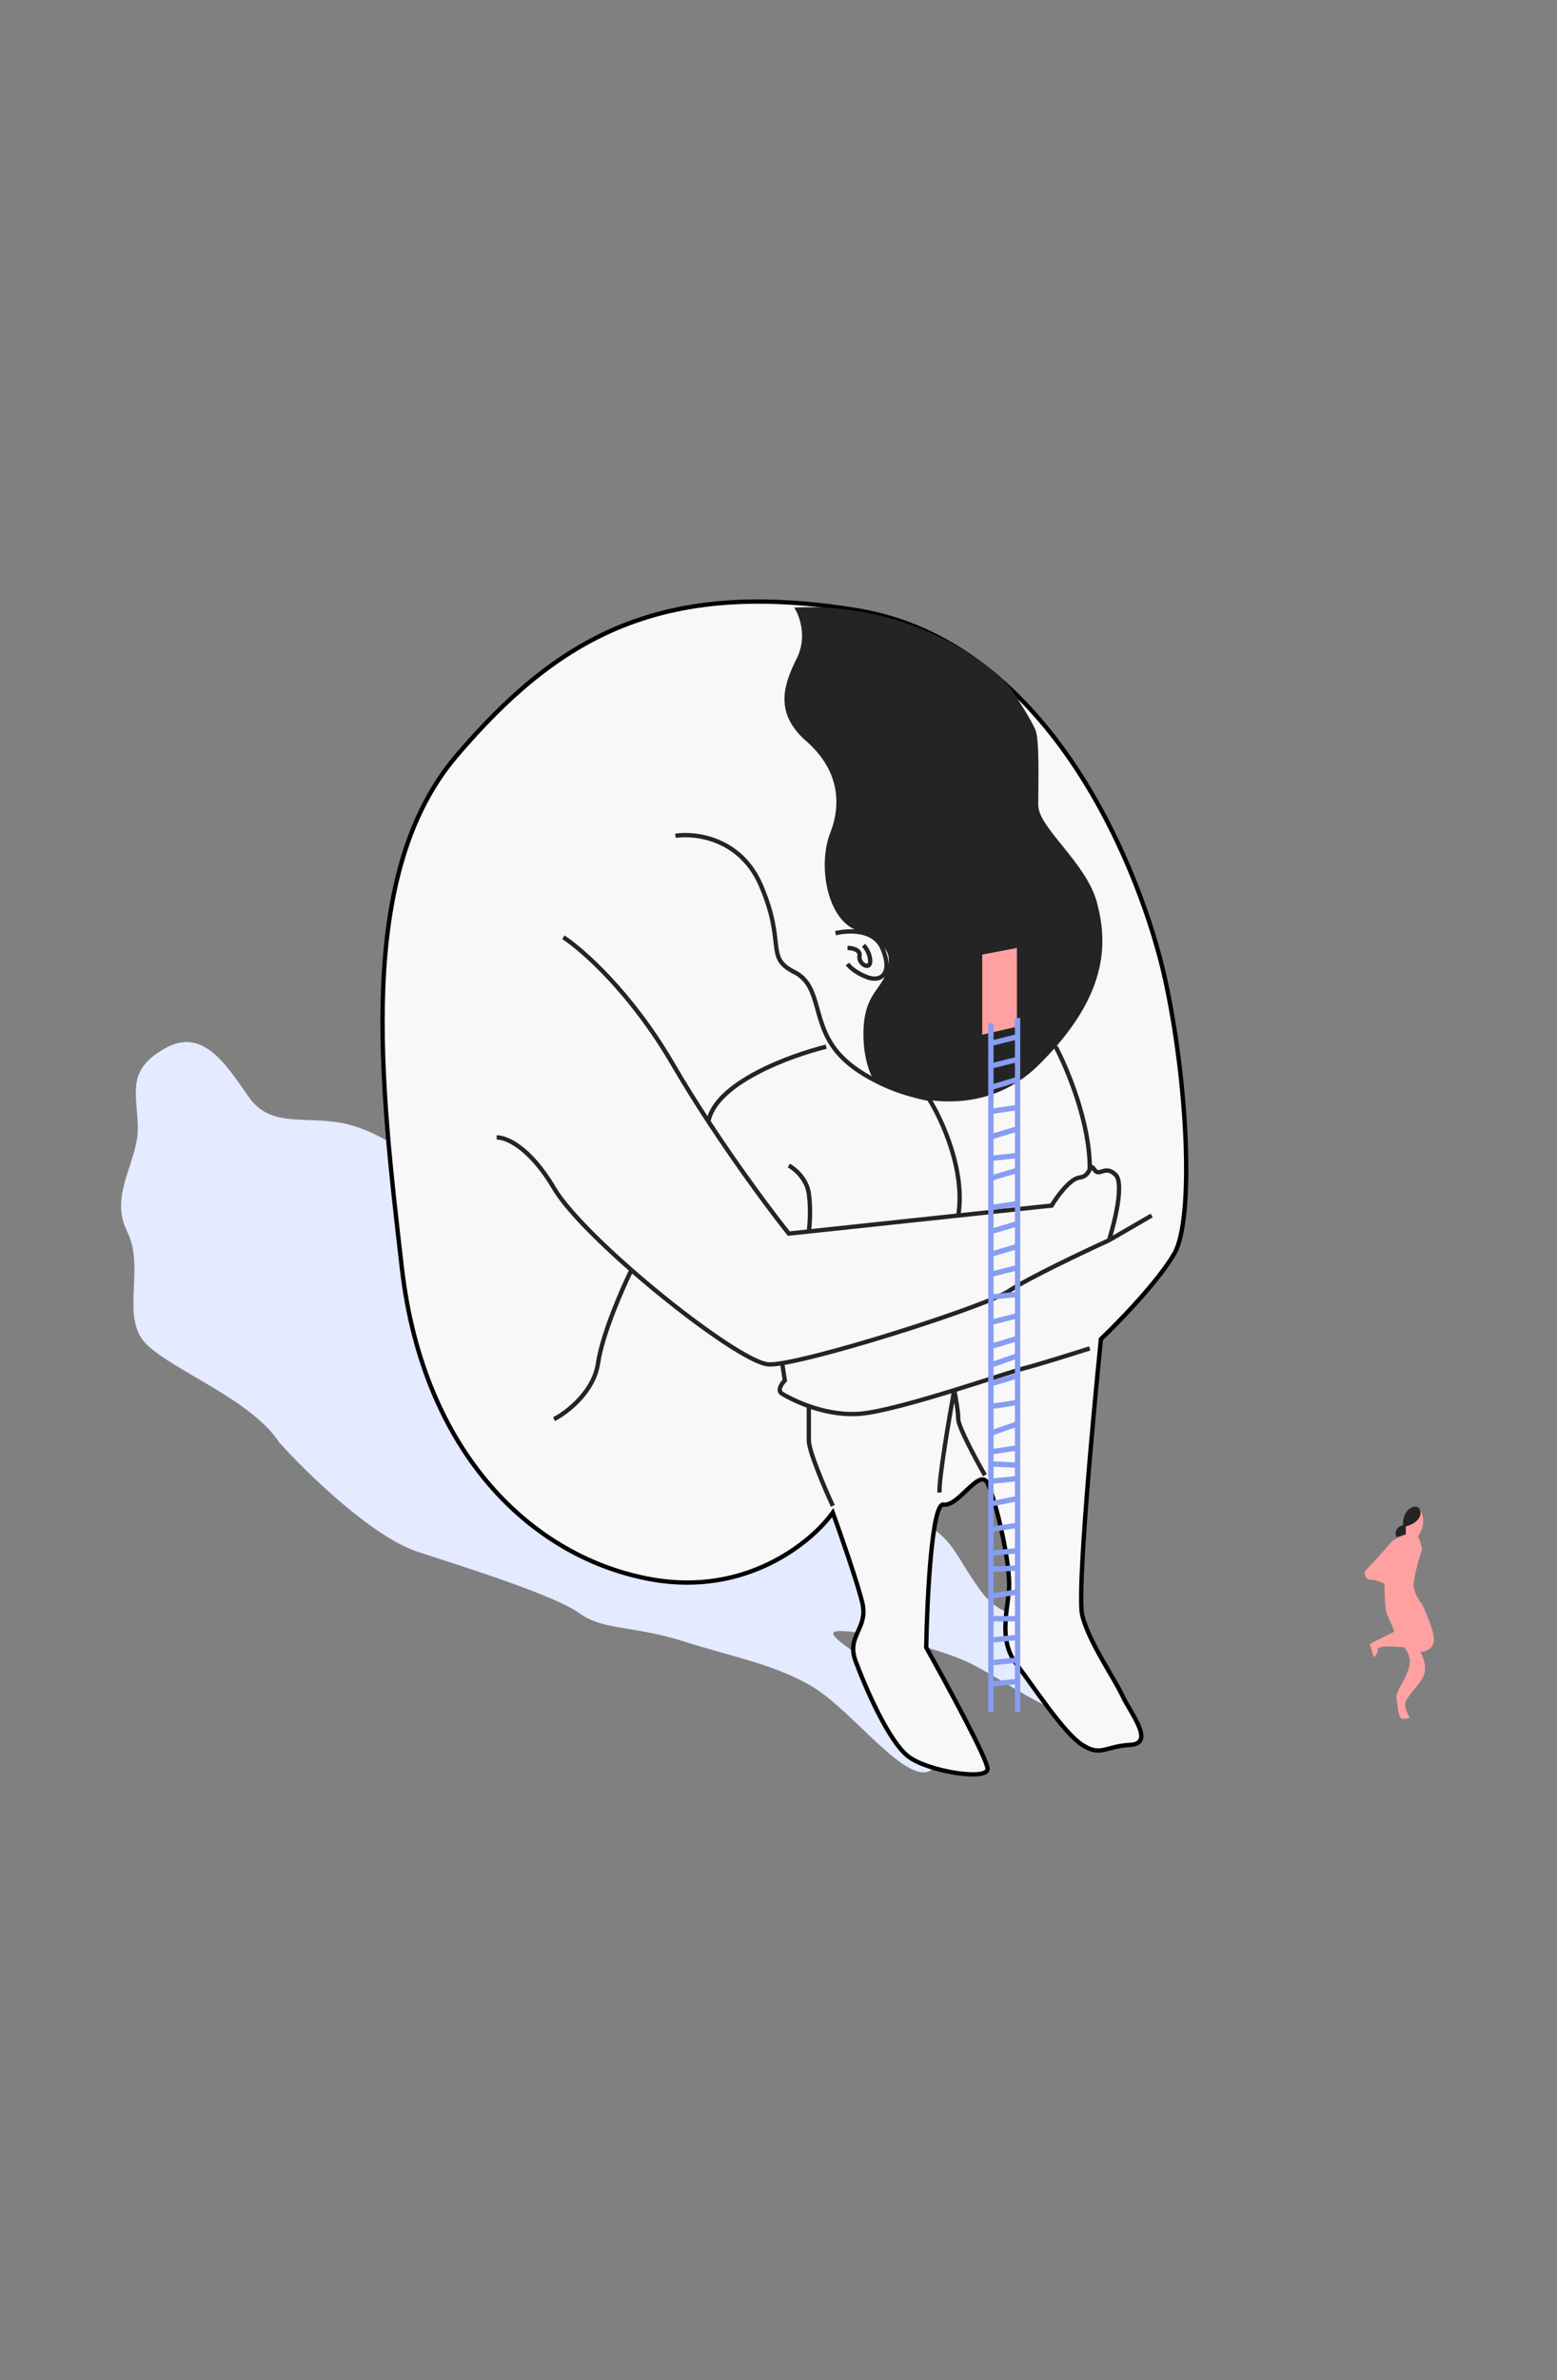
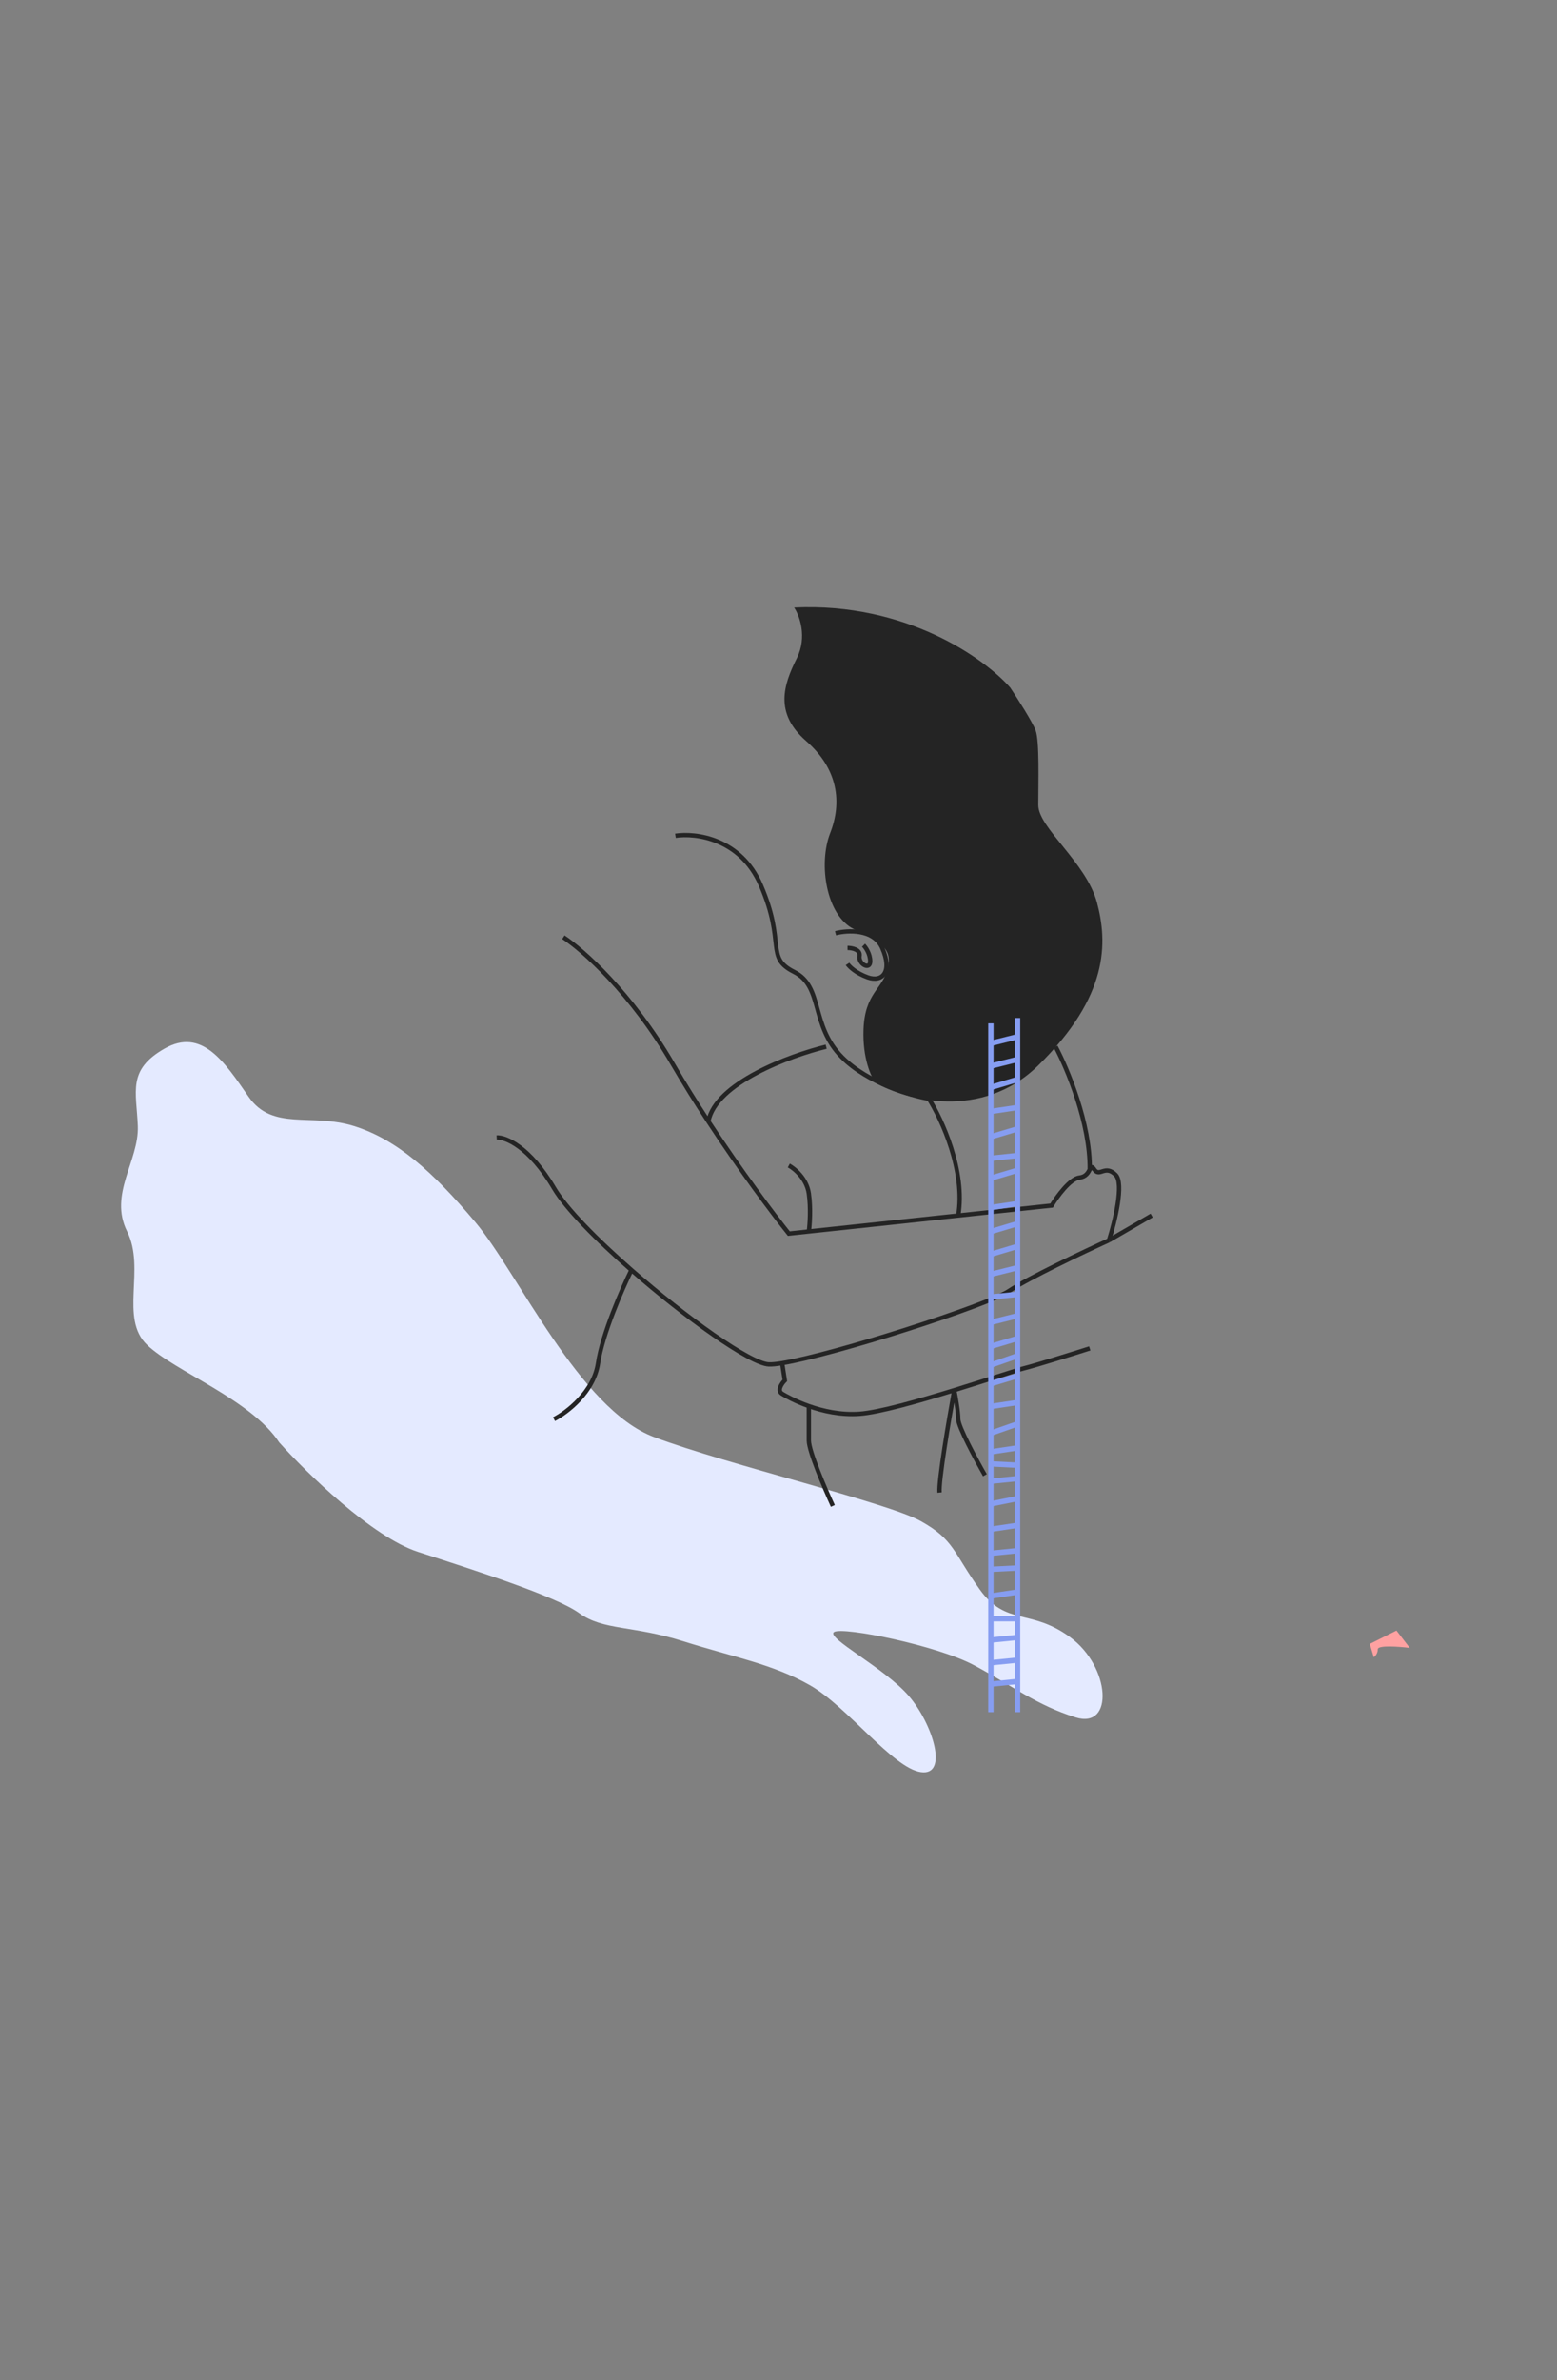
<svg xmlns="http://www.w3.org/2000/svg" width="360" height="550" viewBox="0 0 360 550" fill="none">
  <rect x="0" y="0" width="360" height="550" fill="#808080" stroke="none" />
  <path d="M96.639 358.584C86.028 355.13 70.832 340.283 64.56 333.292C58.083 323.421 40.502 316.944 34.024 310.776C27.547 304.607 33.716 293.194 29.398 284.558C25.08 275.921 32.174 268.21 31.865 260.19C31.557 252.171 29.398 247.236 38.034 242.301C46.671 237.366 51.914 245.385 57.466 253.405C63.018 261.424 71.963 257.106 81.833 260.19C91.704 263.275 100.032 270.678 109.902 282.398C119.772 294.119 133.96 325.581 151.233 332.058C168.506 338.535 205.211 347.172 212.922 351.49C220.633 355.808 220.325 358.584 226.494 367.221C232.663 375.857 238.215 371.539 247.468 378.325C256.721 385.11 257.647 399.607 248.702 396.831C239.757 394.055 233.896 389.429 225.26 384.802C216.624 380.175 195.032 375.857 192.873 377.091C190.714 378.325 204.594 385.419 210.146 391.896C215.698 398.374 219.4 410.403 212.922 409.478C206.445 408.552 195.958 394.364 187.321 389.429C178.685 384.494 169.74 382.951 158.019 379.25C146.298 375.549 139.512 376.782 133.96 372.773C128.408 368.763 109.902 362.902 96.639 358.584Z" fill="#E4EAFF" />
-   <path d="M150.606 364.931C172.567 368.879 187.722 356.295 192.554 349.509C194.302 354.341 198.106 365.239 199.34 370.174C200.882 376.343 195.638 377.885 197.798 383.746C199.957 389.606 205.509 402.561 210.135 405.954C214.762 409.347 228.334 411.506 228.334 408.73C228.334 406.509 218.875 389.092 214.145 380.661C214.351 369.455 215.441 347.164 218.155 347.658C221.548 348.275 226.483 339.021 228.334 342.723C230.184 346.424 233.886 361.846 233.269 367.707C232.652 373.567 231.11 379.428 235.119 384.671C239.129 389.915 245.915 400.402 250.233 403.178C254.551 405.954 255.477 403.486 261.337 403.178C267.198 402.869 261.337 395.775 259.486 391.765C257.636 387.756 251.775 379.428 250.233 373.259C248.999 368.324 252.598 328.637 254.551 309.411C258.664 305.504 267.814 296.086 271.516 289.67C276.142 281.651 274.6 249.881 269.357 226.131C264.113 202.381 243.447 148.403 198.106 141C152.765 133.598 129.015 147.169 105.573 174.621C82.131 202.072 87.992 250.19 92.927 293.063C97.862 335.937 123.154 359.996 150.606 364.931Z" fill="#F8F8F8" stroke="black" />
  <path d="M130.259 216.567C134.68 219.446 145.928 229.337 155.552 245.869C158.168 250.363 160.98 254.853 163.787 259.132M256.413 286.584C257.749 282.368 259.929 273.444 257.955 271.47C255.488 269.002 254.254 272.087 253.02 270.236C252.44 269.367 252.269 269.655 251.963 270.236M256.413 286.584C250.552 289.257 237.721 295.344 233.28 298.305C228.277 301.64 192.97 312.989 180.844 314.976M256.413 286.584L266.283 280.866M244.075 241.859C246.763 246.897 252.104 259.626 251.963 270.236M251.963 270.236C251.617 270.893 251.099 271.923 249.627 272.087C247.406 272.334 244.384 276.508 243.15 278.564L221.559 280.866M221.559 280.866C223.286 270.616 217.755 258.61 214.773 253.889C210.557 253.169 200.646 250.249 194.724 244.327C187.321 236.924 190.406 227.979 183.62 224.586C176.834 221.193 181.769 218.109 175.909 204.538C171.221 193.68 160.795 192.405 156.168 193.125M221.559 280.866L187.013 284.548M191.023 241.859C182.633 243.916 165.44 250.249 163.787 259.132M163.787 259.132C171.307 270.595 178.793 280.55 182.386 285.042L187.013 284.548M182.386 269.311C183.723 270.031 186.519 272.334 187.013 275.788C187.506 279.243 187.219 283.068 187.013 284.548M114.837 262.834C116.893 262.731 122.425 264.931 128.1 274.554C130.868 279.247 137.954 286.428 145.99 293.46M180.844 314.976C179.513 315.194 178.461 315.3 177.76 315.269C173.433 315.081 158.552 304.453 145.99 293.46M180.844 314.976L181.461 318.97C180.741 319.69 179.61 321.315 180.844 322.055C181.606 322.512 183.873 323.797 187.013 324.906M251.963 311.568C248.1 312.802 239.634 315.454 236.672 316.194C234.906 316.636 228.151 318.904 220.633 321.222M220.633 321.222C212.399 323.761 203.248 326.359 198.734 326.682C194.363 326.994 190.23 326.042 187.013 324.906M220.633 321.222C219.4 327.977 216.994 342.166 217.24 344.88M220.633 321.222C220.942 322.734 221.559 326.188 221.559 327.915C221.559 329.643 225.671 337.272 227.728 340.87M192.565 347.964C190.714 343.954 187.013 335.318 187.013 332.85C187.013 330.383 187.013 326.526 187.013 324.906M128.1 327.915C131.082 326.384 137.292 321.651 138.279 314.976C139.266 308.301 143.831 297.851 145.99 293.46M193.182 215.641C195.958 214.922 202.003 214.593 203.977 219.034C206.445 224.586 203.977 227.054 200.584 225.82C197.87 224.833 196.369 223.352 195.958 222.735M195.958 219.034C196.986 219.034 198.981 219.404 198.734 220.885C198.425 222.735 201.201 224.278 201.201 222.119C201.201 220.391 200.173 218.931 199.659 218.417" stroke="#242424" />
  <path d="M184.233 152.103C186.701 147.168 184.85 142.233 183.616 140.382C209.525 139.149 227.724 152.206 233.584 158.889C235.229 161.357 238.704 166.785 239.445 168.759C240.37 171.227 240.061 180.789 240.061 186.032C240.061 191.276 251.165 199.295 253.633 208.549C256.101 217.802 256.409 230.14 240.061 246.179C226.983 259.01 209.525 254.198 202.431 250.189C201.403 248.852 199.408 244.513 199.655 237.851C199.964 229.523 203.973 228.598 205.207 223.971C206.441 219.344 203.973 217.802 197.496 214.718C191.019 211.633 189.168 199.604 191.944 192.51C194.72 185.415 193.795 177.704 186.392 171.227C178.989 164.75 181.149 158.272 184.233 152.103Z" fill="#242424" />
-   <path d="M235.126 219.035L227.106 220.577V239.084L235.126 237.233V219.035Z" fill="#FFA1A1" />
  <path d="M229.108 236.464L229.108 241.091M229.108 395.622L229.108 389.144M235.277 235.23L235.277 239.549M235.277 395.622L235.277 388.527M229.108 241.091L235.277 239.549M229.108 241.091L229.108 246.334M235.277 239.549L235.277 244.792M229.108 246.334L235.277 244.792M229.108 246.334L229.108 251.27M235.277 244.792L235.277 249.419M229.108 251.27L235.277 249.419M229.108 251.27L229.108 256.822M235.277 249.419L235.277 255.896M229.108 256.822L235.277 255.896M229.108 256.822L229.108 262.682M235.277 255.896L235.277 260.831M229.108 262.682L235.277 260.831M229.108 262.682L229.108 272.244M235.277 260.831L235.277 267M229.417 267.617L235.277 267M235.277 267L235.277 270.393M229.108 272.244L235.277 270.393M229.108 272.244L229.108 279.03M235.277 270.393L235.277 278.104M229.108 279.03L235.277 278.104M229.108 279.03L229.108 284.582M235.277 278.104L235.277 282.731M229.108 284.582L235.277 282.731M229.108 284.582L229.108 289.825M235.277 282.731L235.277 287.974M229.108 289.825L235.277 287.974M229.108 289.825L229.108 294.452M235.277 287.974L235.277 292.91M229.108 294.452L235.277 292.91M229.108 294.452L229.108 299.695M235.277 292.91L235.277 299.078M229.108 299.695L235.277 299.078M229.108 299.695L229.108 305.556M235.277 299.078L235.277 304.014M229.108 305.556L235.277 304.014M229.108 305.556L229.108 311.108M235.277 304.014L235.277 309.257M229.108 311.108L235.277 309.257M229.108 311.108L229.108 315.426M235.277 309.257L235.277 313.267M229.108 315.426L235.277 313.267M229.108 315.426L229.108 319.744M235.277 313.267L235.277 317.894M229.108 319.744L235.277 317.894M229.108 319.744L229.108 324.988M235.277 317.894L235.277 324.062M229.108 324.988L235.277 324.062M229.108 324.988L229.108 331.157M235.277 324.062L235.277 328.998M229.108 331.157L235.277 328.998M229.108 331.157L229.108 335.475M235.277 328.998L235.277 334.55M229.108 335.475L235.277 334.55M229.108 335.475L229.108 338.251M235.277 334.55L235.277 338.559M229.108 342.261L235.277 341.644M229.108 342.261L229.108 338.251M229.108 342.261L229.108 347.504M235.277 341.644L235.277 338.559M235.277 341.644L235.277 346.27M229.108 338.251L235.277 338.559M229.108 347.504L235.277 346.27M229.108 347.504L229.108 353.365M235.277 346.27L235.277 352.439M229.108 353.365L235.277 352.439M229.108 353.365L229.108 358.917M235.277 352.439L235.277 358.3M229.108 358.917L235.277 358.3M229.108 358.917L229.108 362.618M235.277 358.3L235.277 362.31M229.108 362.618L235.277 362.31M229.108 362.618L229.108 368.787M235.277 362.31L235.277 367.862M229.108 368.787L235.277 367.862M229.108 368.787L229.108 374.03M235.277 367.862L235.277 374.03M229.108 374.03L235.277 374.03M229.108 374.03L229.108 378.966M235.277 374.03L235.277 378.349M229.108 378.966L235.277 378.349M229.108 378.966L229.108 384.209M235.277 378.349L235.277 383.592M229.108 384.209L235.277 383.592M229.108 384.209L229.108 389.144M235.277 383.592L235.277 388.527M229.108 389.144L235.277 388.527" stroke="#869DF1" stroke-width="1.234" />
  <path d="M316.71 379.85L322.879 376.766L325.963 380.775C323.496 380.467 318.561 380.097 318.561 381.084C318.561 382.071 317.944 382.729 317.635 382.935L316.71 379.85Z" fill="#FFA1A1" />
-   <path d="M325.035 393.111C324.541 394.344 325.446 396.092 325.96 396.812C325.652 397.018 324.85 397.368 324.109 397.121C323.183 396.813 323.184 393.728 322.875 392.494C322.567 391.261 324.418 388.793 325.035 387.251C325.652 385.709 325.96 385.4 325.96 383.549C325.96 382.069 323.698 378.82 322.567 377.381C322.156 376.352 321.21 374.049 320.716 373.062C320.223 372.075 320.099 367.922 320.099 365.968C319.585 365.66 318.249 365.043 317.015 365.043C315.781 365.043 315.473 363.809 315.473 363.192C317.015 361.547 320.346 357.948 321.333 356.715C322.567 355.173 325.035 354.864 325.035 354.247V351.471C325.035 349.62 327.81 348.078 328.427 349.003C329.044 349.928 329.353 351.779 328.736 353.321C328.242 354.555 327.913 354.864 327.81 354.864C328.222 355.789 328.983 357.763 328.736 358.256C328.427 358.873 327.194 363.192 326.885 365.659C326.638 367.633 328.016 369.772 328.736 370.594C329.764 372.651 331.759 377.257 331.512 379.231C331.265 381.205 329.353 381.698 328.427 381.698C328.941 382.624 329.846 384.906 329.353 386.633C328.736 388.792 325.652 391.568 325.035 393.111Z" fill="#FFA1A1" />
-   <path d="M328.431 349.313C328.678 351.287 326.272 352.398 325.038 352.706V354.557L322.879 355.173C322.139 353.446 323.599 352.603 324.421 352.398C324.113 348.388 328.123 346.846 328.431 349.313Z" fill="#242424" />
</svg>